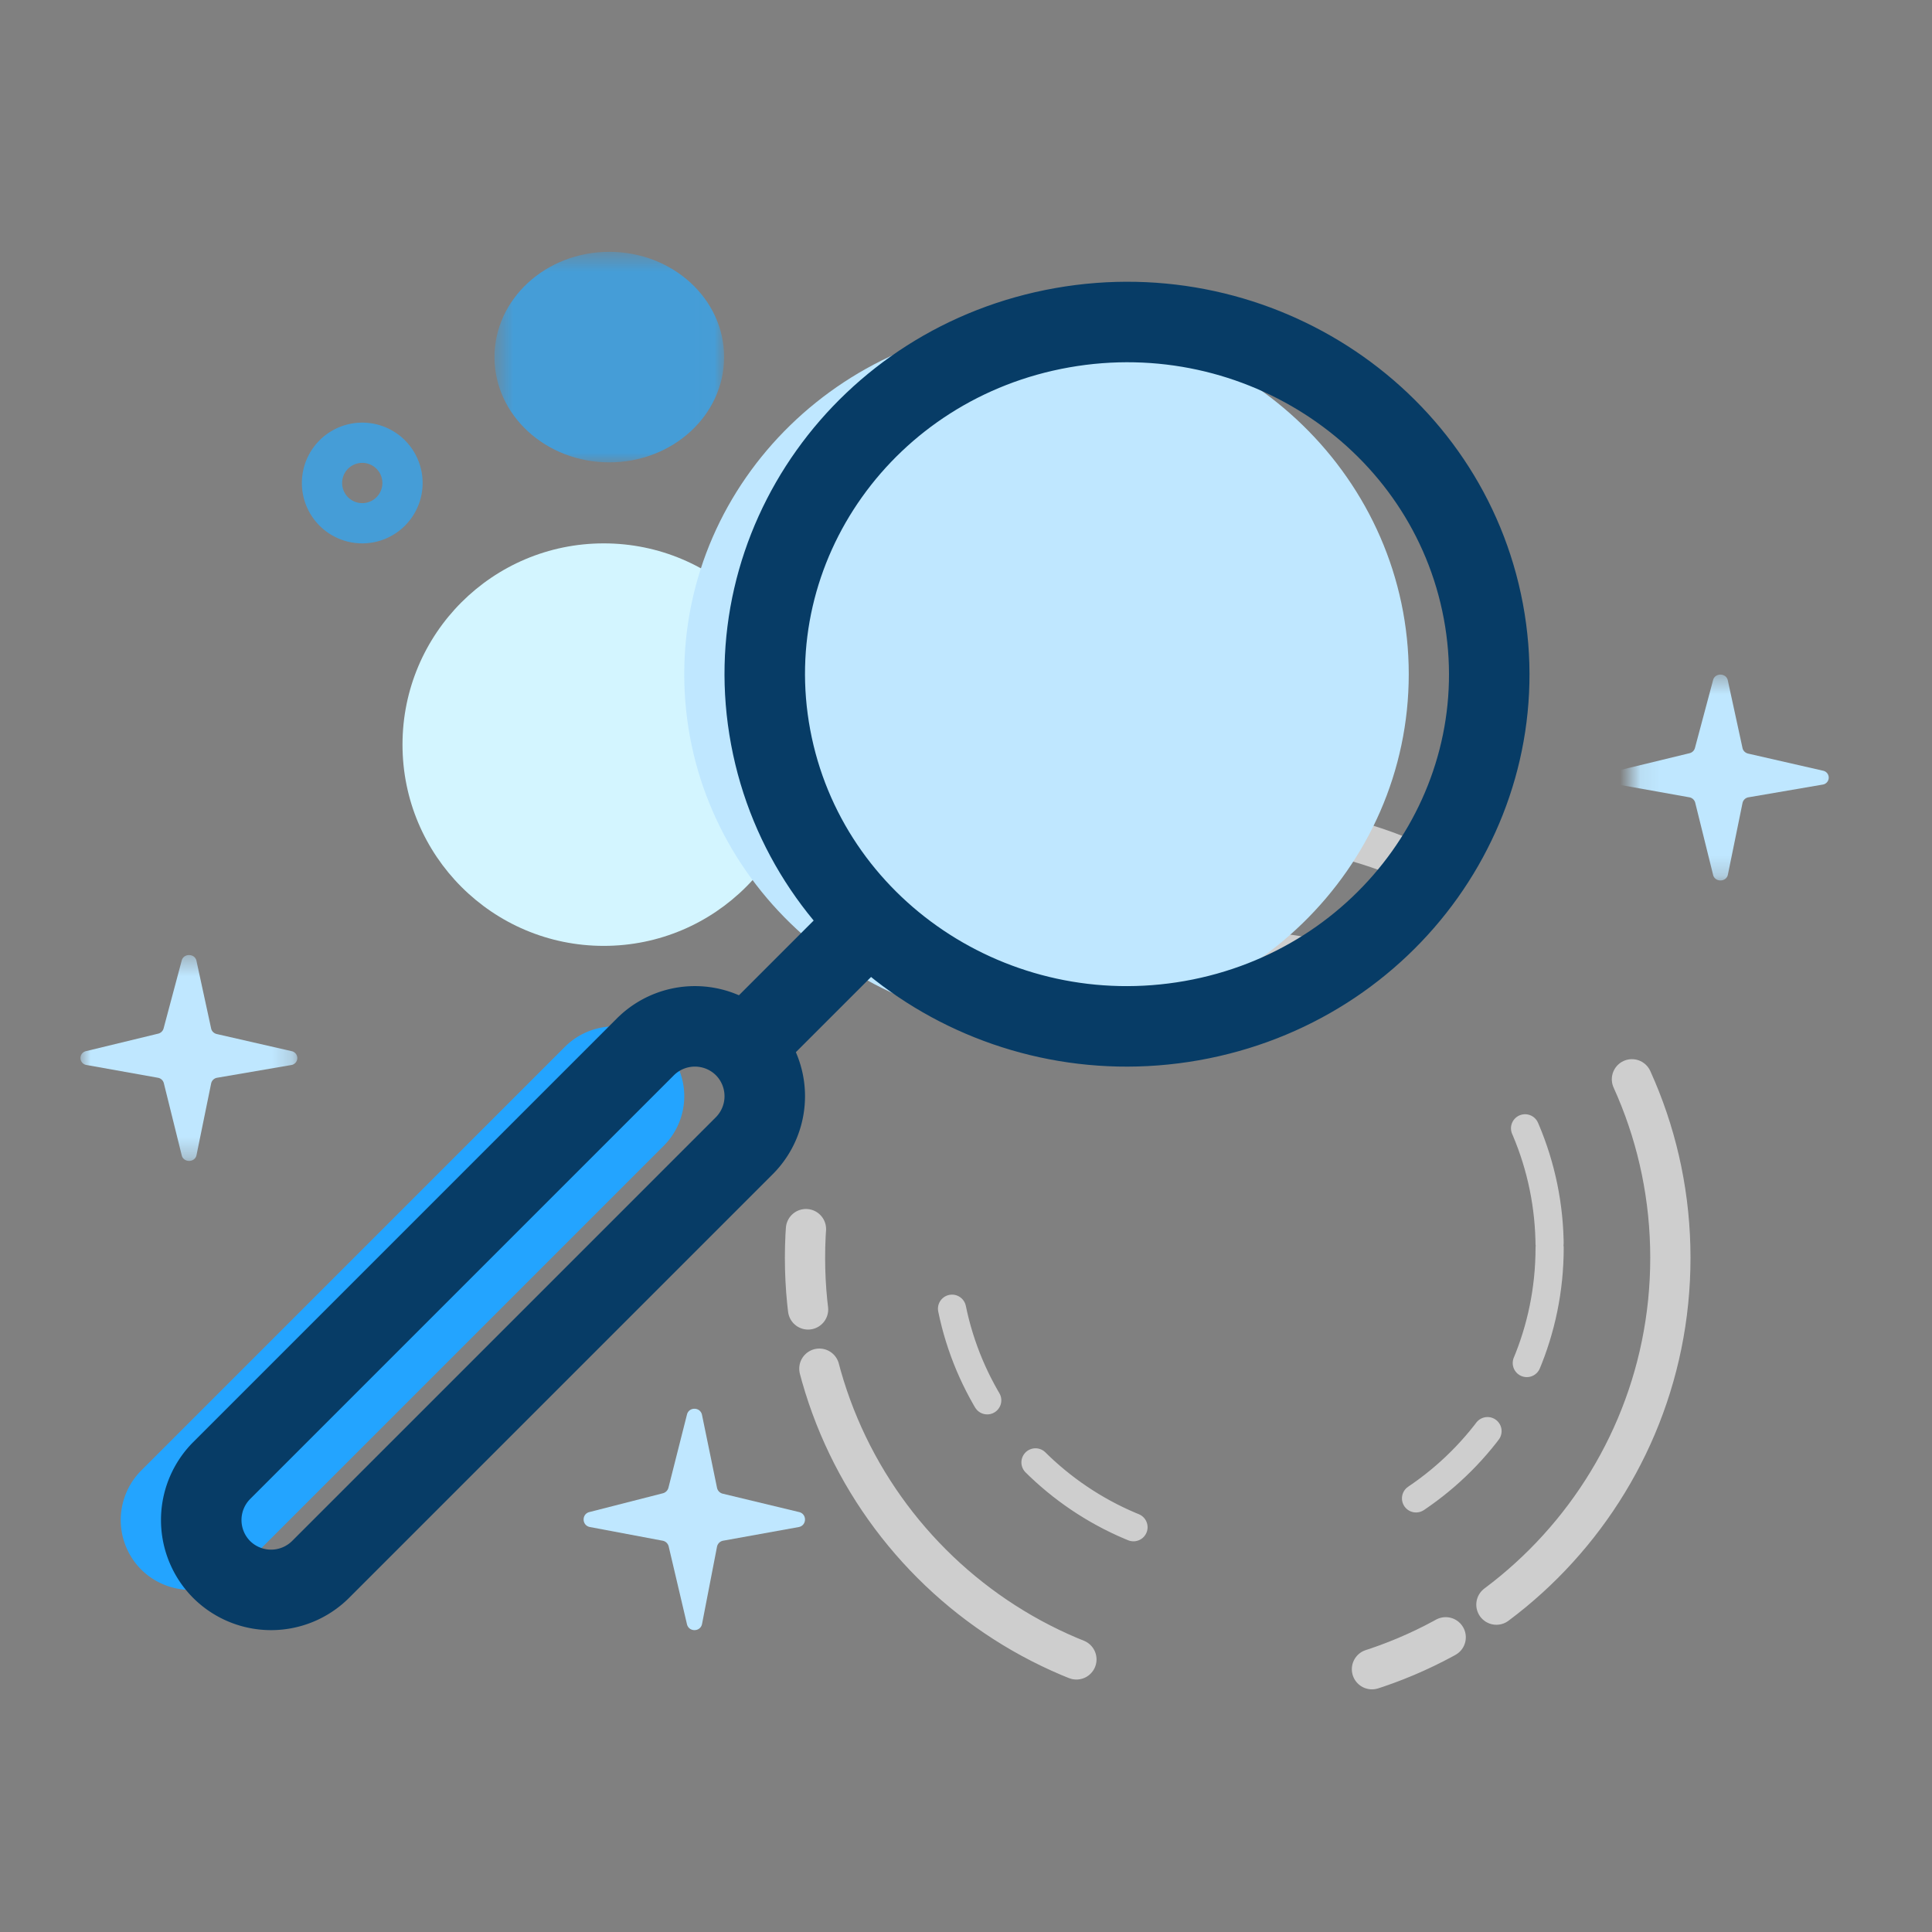
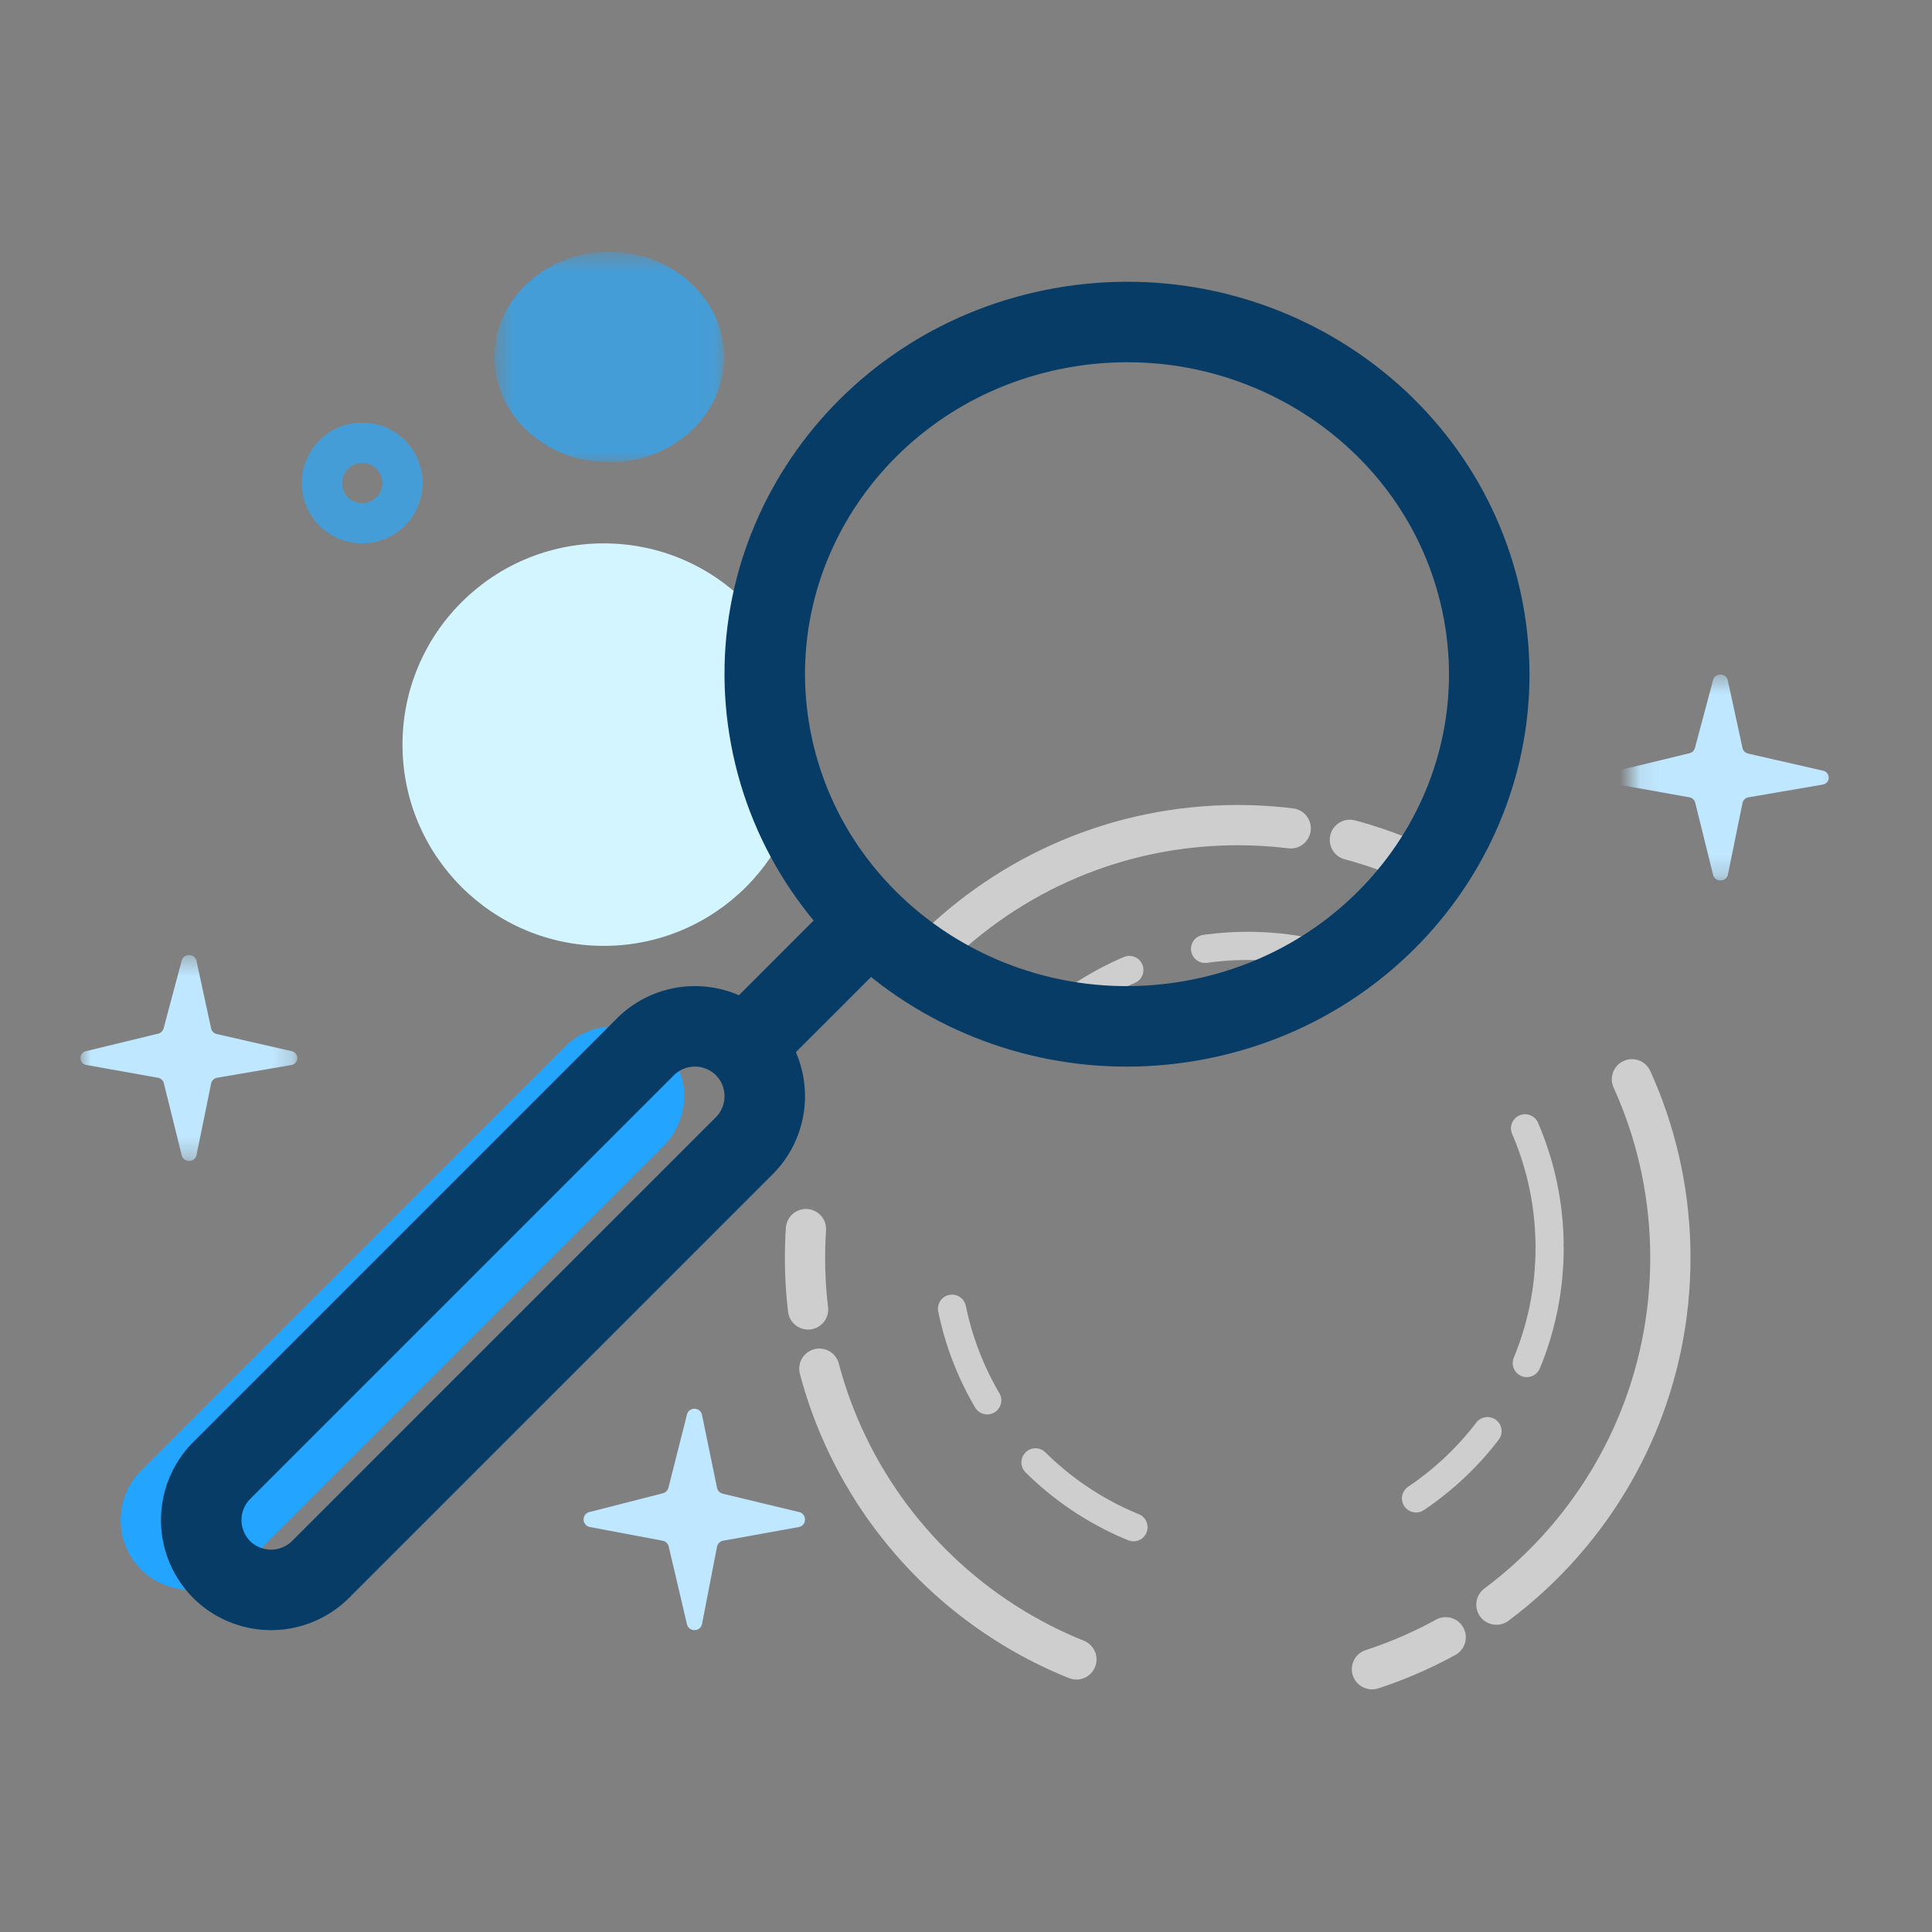
<svg xmlns="http://www.w3.org/2000/svg" xmlns:xlink="http://www.w3.org/1999/xlink" width="96" height="96" viewBox="0 0 96 96">
  <rect x="0" y="0" width="96" height="96" fill="#808080" stroke="none" />
  <defs>
    <path id="a" d="M.57.514h11.41v10.46H.57z" />
    <path id="c" d="M.093.52h10.774v10.23H.093z" />
    <path id="e" d="M0 .456h10.775v10.229H0z" />
  </defs>
  <g fill="none" fill-rule="evenodd">
    <path stroke="#459DD7" stroke-linecap="round" stroke-linejoin="round" stroke-width="2" d="M20 24A2 2 0 1 1 16 24 2 2 0 0 1 20 24z" />
    <g transform="translate(24 12)">
      <mask id="b" fill="#fff">
        <use xlink:href="#a" />
      </mask>
      <path fill="#459DD7" d="M11.98 5.744c0 2.888-2.553 5.23-5.705 5.23-3.15 0-5.704-2.342-5.704-5.23 0-2.889 2.554-5.23 5.704-5.23 3.152 0 5.706 2.341 5.706 5.23" mask="url(#b)" />
    </g>
    <path fill="#D3F5FF" d="M40 37c0 5.523-4.477 10-10 10-5.522 0-10-4.477-10-10s4.478-10 10-10c5.523 0 10 4.477 10 10" />
    <path fill="#BFE7FF" d="M34.882 70.305l.746 3.623c.03.144.141.259.285.293l3.795.913c.401.097.385.671-.023.745l-3.75.677a.381.381 0 0 0-.308.303l-.742 3.832c-.078.404-.655.415-.75.015l-.908-3.863a.38.38 0 0 0-.301-.286l-3.615-.68c-.402-.078-.42-.643-.024-.744l3.651-.933a.384.384 0 0 0 .276-.275l.921-3.637c.1-.393.665-.38.747.017" />
    <g transform="translate(81 33)">
      <mask id="d" fill="#fff">
        <use xlink:href="#c" />
      </mask>
      <path fill="#BFE7FF" d="M4.853.804l.732 3.369c.03.134.138.24.28.273l3.716.849a.35.35 0 0 1-.021.692l-3.674.63a.363.363 0 0 0-.301.282l-.728 3.564c-.077.374-.64.385-.733.013l-.89-3.592a.368.368 0 0 0-.296-.267l-3.54-.633a.35.35 0 0 1-.024-.69l3.576-.867a.365.365 0 0 0 .27-.257L4.123.789c.097-.366.65-.354.73.015" mask="url(#d)" />
    </g>
    <g transform="translate(4 47)">
      <mask id="f" fill="#fff">
        <use xlink:href="#e" />
      </mask>
      <path fill="#BFE7FF" d="M5.761.739l.731 3.37c.03.133.139.24.28.272l3.717.85a.35.35 0 0 1-.022.691l-3.674.63a.365.365 0 0 0-.301.282l-.728 3.564c-.076.375-.64.386-.733.014L4.14 6.82a.365.365 0 0 0-.296-.267L.305 5.92a.35.35 0 0 1-.024-.691l3.577-.867a.366.366 0 0 0 .27-.257L5.03.725c.098-.366.651-.355.731.014" mask="url(#f)" />
    </g>
    <path stroke="#CECECE" stroke-dasharray="19.994,2.999,3.999,14.995" stroke-linecap="round" stroke-linejoin="round" stroke-width="2" d="M83 62.5C83 74.374 73.374 84 61.5 84S40 74.374 40 62.5 49.626 41 61.5 41 83 50.626 83 62.5z" />
    <path stroke="#CECECE" stroke-dasharray="5.877,3.918,4.898,14.693" stroke-linecap="round" stroke-linejoin="round" stroke-width="1.4" d="M77 62c0 8.284-6.716 15-15 15-8.285 0-15-6.716-15-15 0-8.285 6.715-15 15-15 8.284 0 15 6.715 15 15z" />
-     <path fill="#BFE7FF" d="M70 33.5C70 43.165 61.941 51 52 51s-18-7.835-18-17.5S42.059 16 52 16s18 7.835 18 17.5" />
    <path stroke="#073C66" stroke-linecap="round" stroke-linejoin="round" stroke-width="4" d="M73.707 30.372c1.777 9.507-4.71 18.615-14.489 20.343-9.78 1.728-19.147-4.578-20.925-14.086-1.777-9.508 4.71-18.616 14.489-20.344 9.779-1.728 19.148 4.579 20.925 14.087zM37 52l6-6" />
    <path fill="#23A4FF" d="M7.013 77.987a3.485 3.485 0 0 1 0-4.914l21.06-21.06a3.485 3.485 0 0 1 4.914 0 3.485 3.485 0 0 1 0 4.914l-21.06 21.06a3.486 3.486 0 0 1-4.914 0" />
    <path stroke="#073C66" stroke-linecap="round" stroke-linejoin="round" stroke-width="4" d="M11.013 77.987a3.485 3.485 0 0 1 0-4.914l21.06-21.06a3.484 3.484 0 0 1 4.914 0 3.484 3.484 0 0 1 0 4.914l-21.06 21.06a3.485 3.485 0 0 1-4.914 0z" />
-     <path d="M0 0h96v96H0z" />
  </g>
</svg>